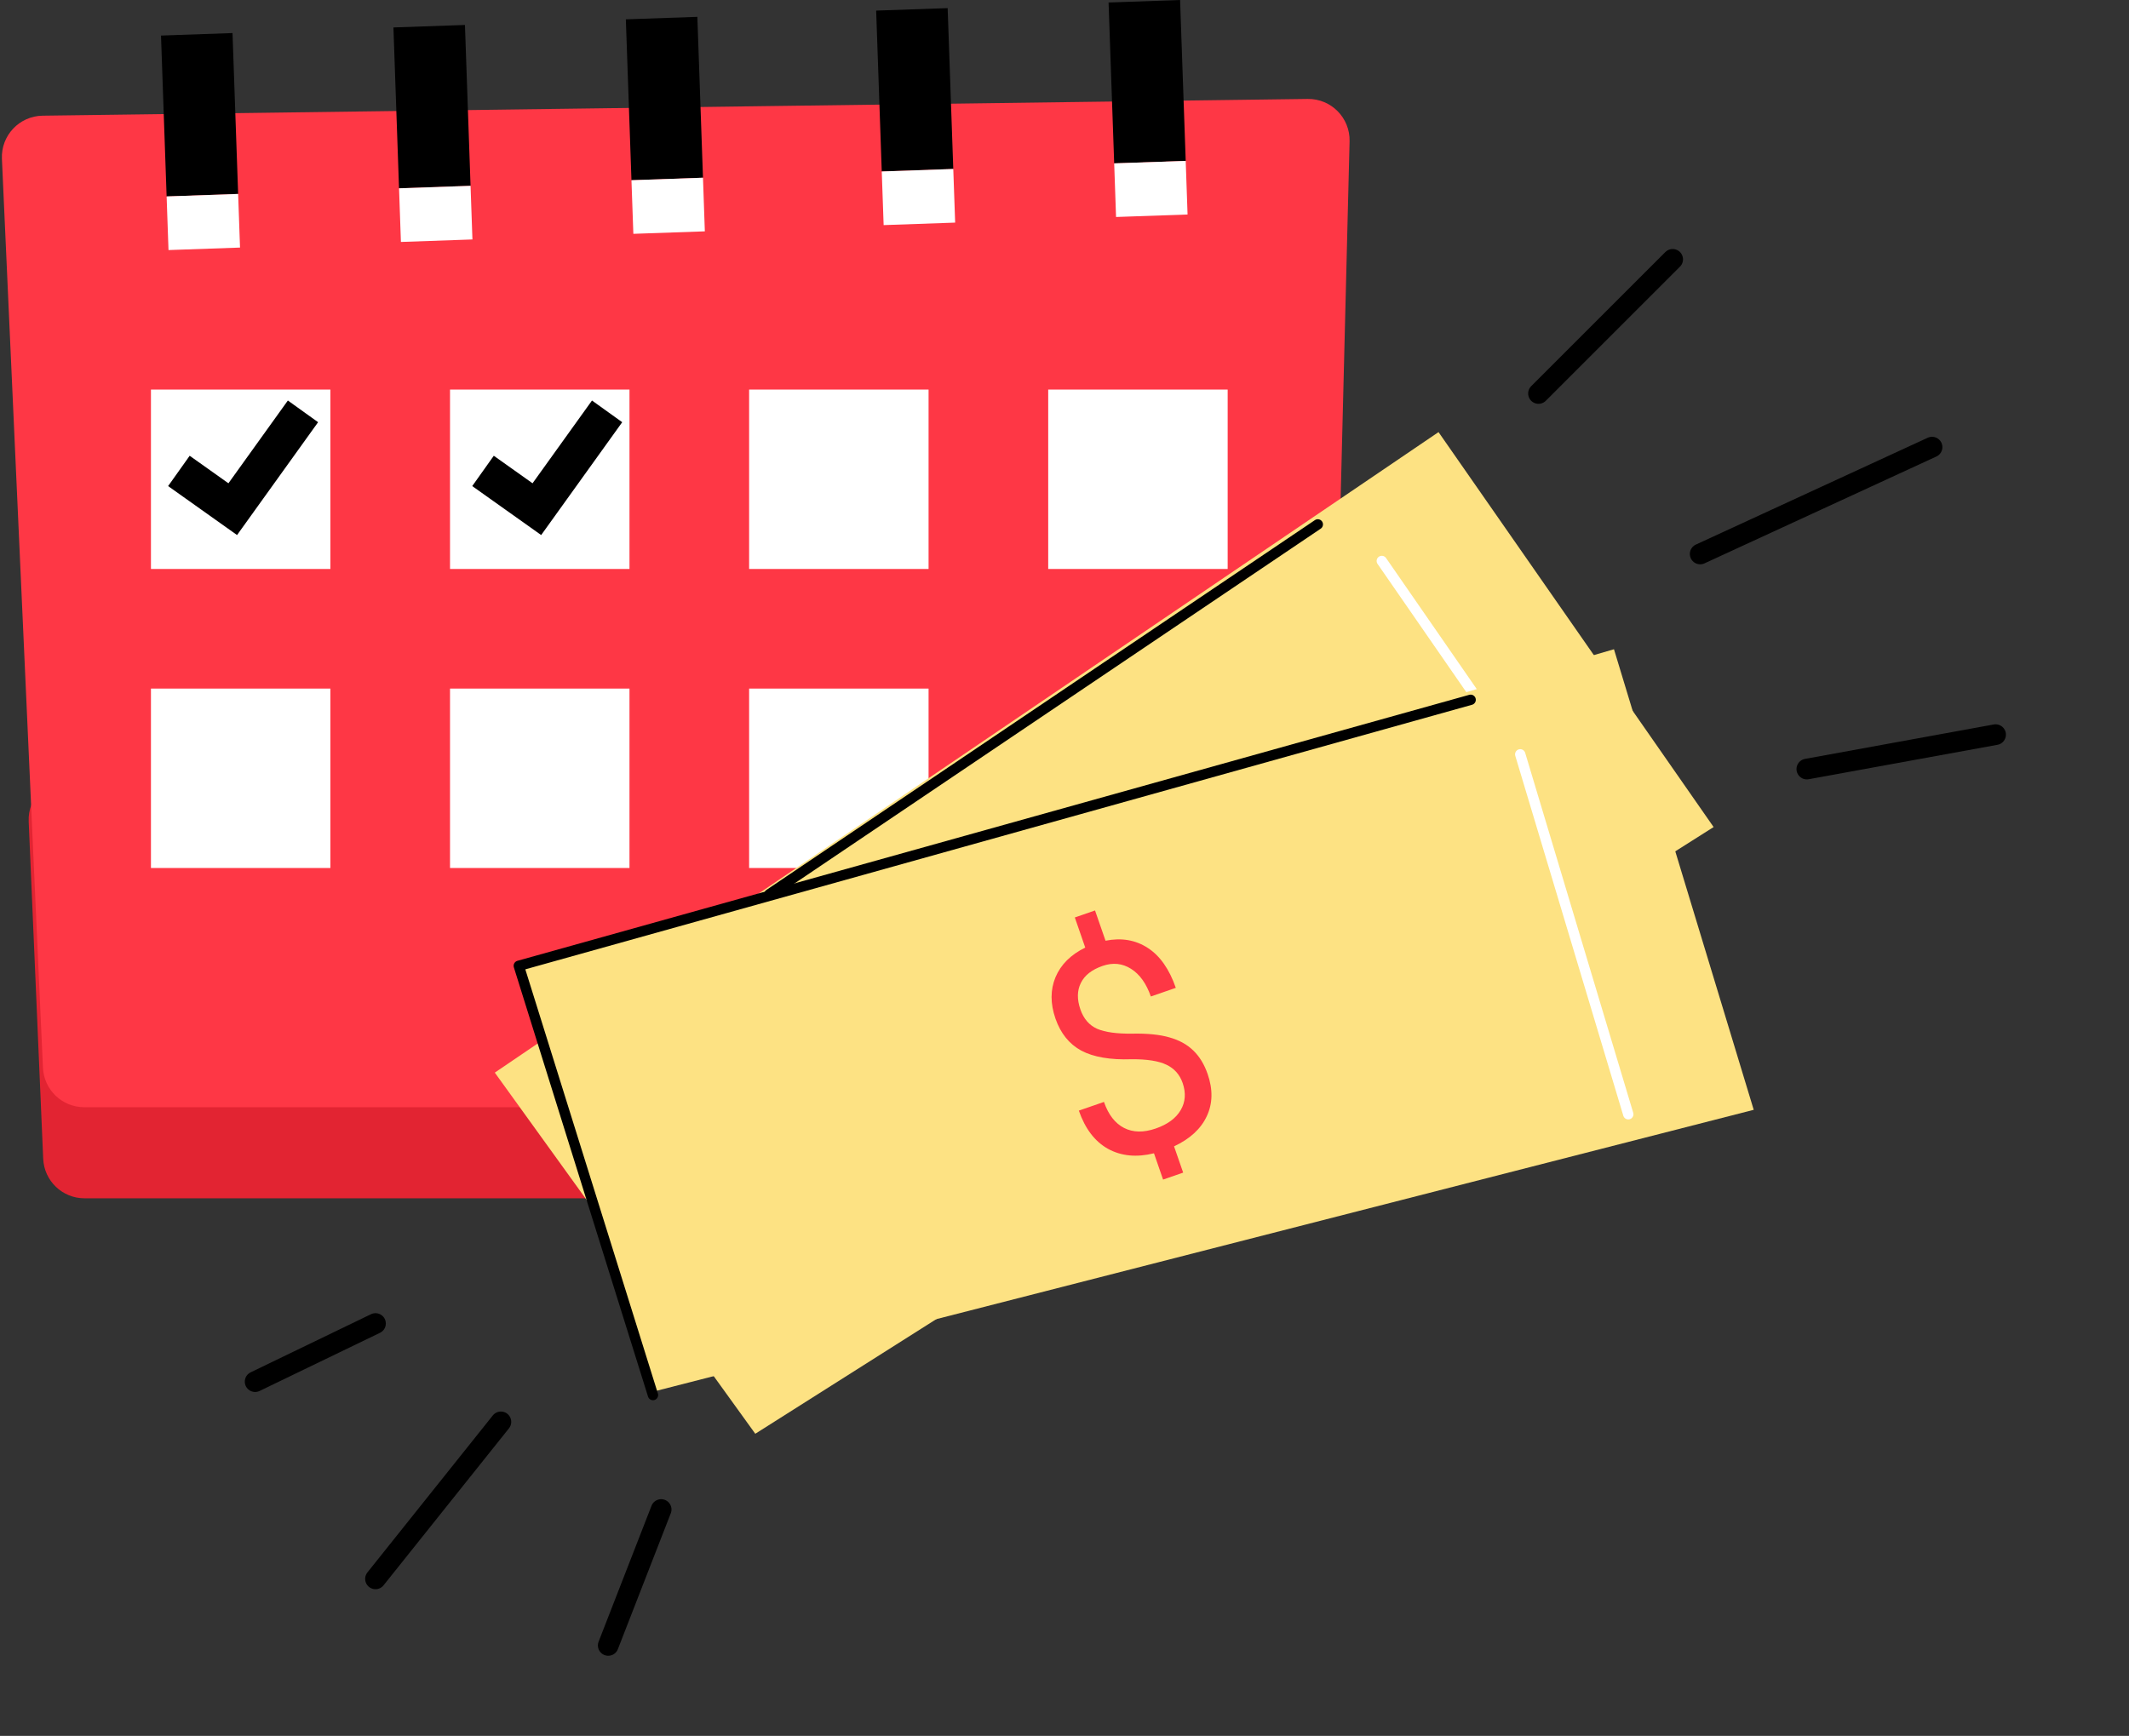
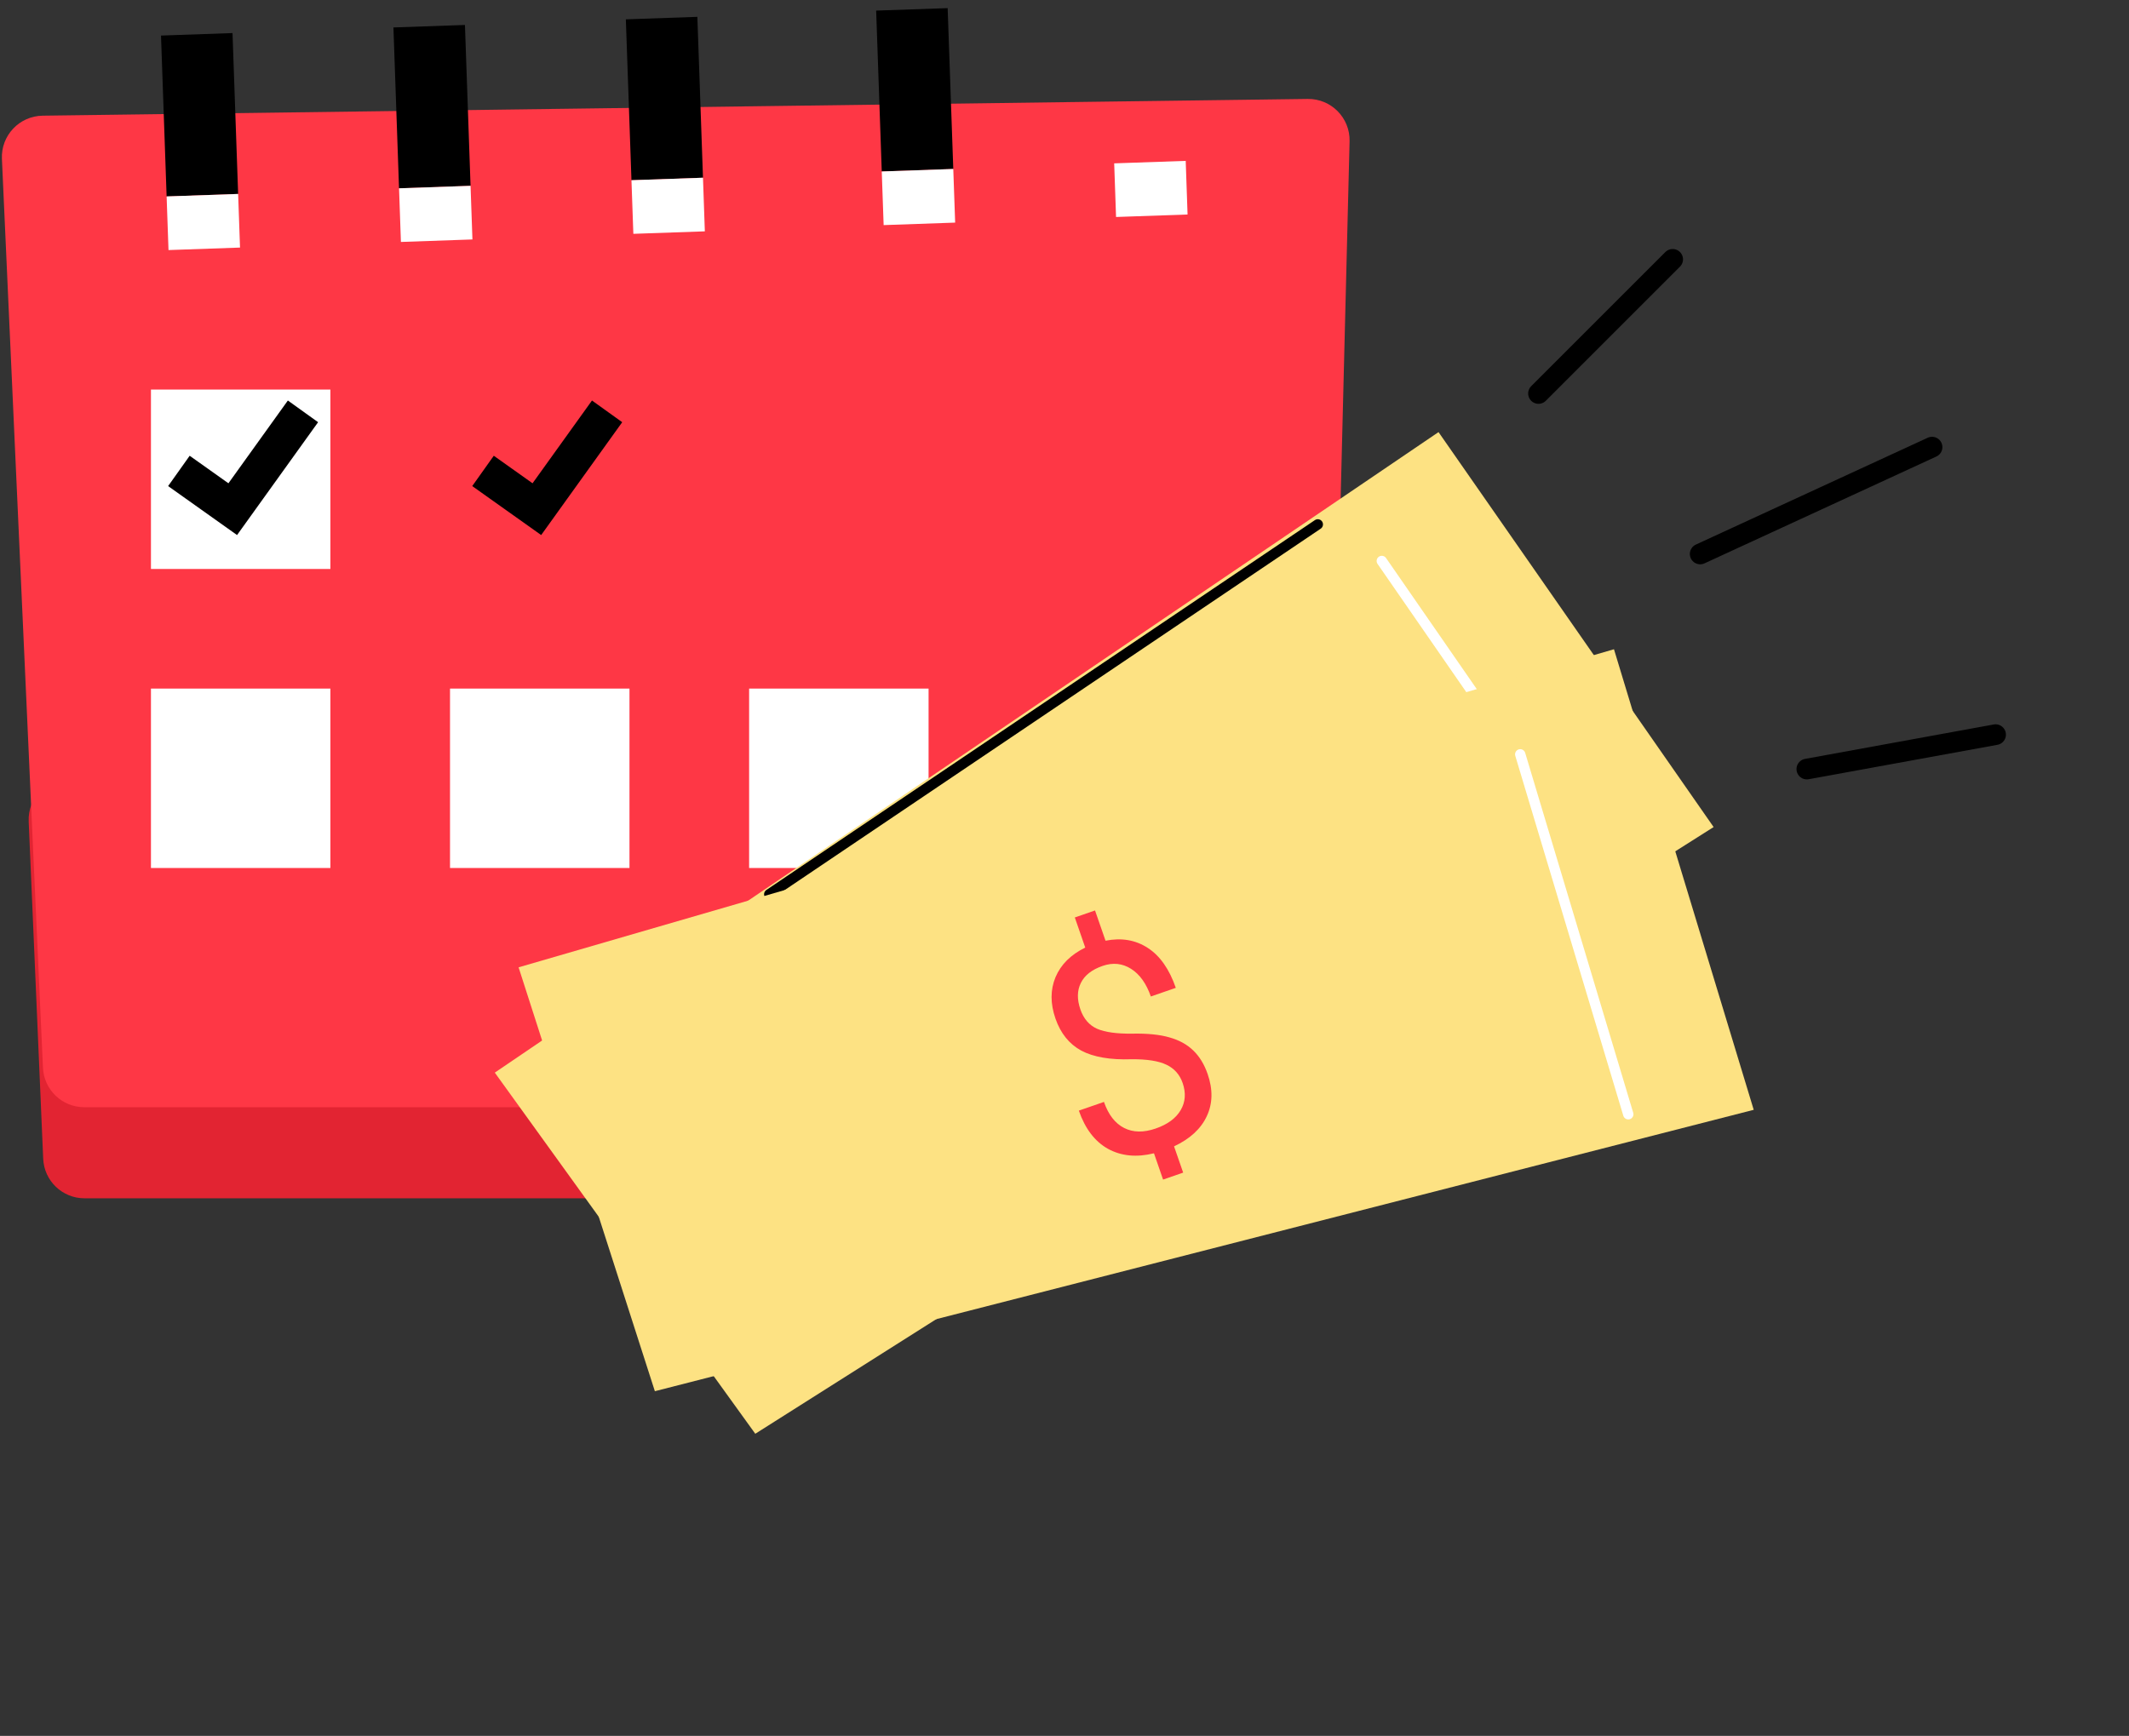
<svg xmlns="http://www.w3.org/2000/svg" width="103" height="84" viewBox="0 0 103 84" fill="none">
  <rect x="0" y="0" width="103" height="84" fill="#333333" stroke="none" />
-   <path d="M24.233 68.806L18.166 76.403M31.986 73.047L29.426 79.624M18.166 64.046L12.343 66.859" stroke="black" stroke-linecap="round" />
  <path d="M82.254 26.807L93.472 21.637M74.432 19.041L80.923 12.55M87.414 37.216L96.546 35.55" stroke="black" stroke-linecap="round" />
  <path d="M64.655 38.068L3.4 37.663C2.256 37.655 1.339 38.606 1.388 39.748L2.09 56.073C2.136 57.144 3.017 57.987 4.088 57.987H64.642C65.747 57.987 66.642 57.092 66.642 55.987V40.068C66.642 38.969 65.755 38.075 64.655 38.068Z" fill="#E22432" />
  <path d="M52.757 52.889C52.377 53.327 51.826 53.579 51.246 53.579H4.075C3.006 53.579 2.126 52.737 2.078 51.669L0.093 7.688C0.042 6.56 0.935 5.613 2.065 5.598L63.266 4.788C64.401 4.773 65.32 5.703 65.292 6.837L64.496 38.661C64.485 39.126 64.312 39.571 64.008 39.922L52.757 52.889Z" fill="#FE3745" />
  <path d="M52.159 39.109V53.579L66.629 39.109H52.159Z" fill="black" />
  <path d="M11.249 1.6L7.789 1.721L8.061 9.506L11.521 9.385L11.249 1.6Z" fill="black" />
  <path d="M22.494 1.208L19.034 1.328L19.305 9.113L22.765 8.992L22.494 1.208Z" fill="black" />
  <path d="M33.738 0.815L30.278 0.936L30.55 8.721L34.01 8.6L33.738 0.815Z" fill="black" />
  <path d="M45.847 0.393L42.388 0.513L42.659 8.298L46.119 8.177L45.847 0.393Z" fill="black" />
-   <path d="M57.092 -5.1454e-05L53.632 0.121L53.904 7.905L57.364 7.785L57.092 -5.1454e-05Z" fill="black" />
  <path d="M11.521 9.385L8.061 9.506L8.152 12.101L11.612 11.98L11.521 9.385Z" fill="white" />
  <path d="M22.765 8.992L19.306 9.113L19.396 11.708L22.856 11.587L22.765 8.992Z" fill="white" />
  <path d="M34.01 8.6L30.55 8.721L30.641 11.315L34.1 11.195L34.01 8.6Z" fill="white" />
  <path d="M46.119 8.177L42.659 8.298L42.75 10.893L46.21 10.772L46.119 8.177Z" fill="white" />
  <path d="M57.364 7.785L53.904 7.905L53.994 10.5L57.454 10.38L57.364 7.785Z" fill="white" />
  <path d="M15.984 18.851H7.303V27.533H15.984V18.851Z" fill="white" />
  <path d="M8.655 22.788L11.26 24.639L14.658 19.906" stroke="black" stroke-width="1.8" />
-   <path d="M30.454 18.851H21.772V27.533H30.454V18.851Z" fill="white" />
  <path d="M23.368 22.788L25.973 24.639L29.371 19.906" stroke="black" stroke-width="1.8" />
-   <path d="M44.924 18.851H36.242V27.533H44.924V18.851Z" fill="white" />
-   <path d="M59.394 18.851H50.712V27.533H59.394V18.851Z" fill="white" />
+   <path d="M44.924 18.851H36.242V27.533V18.851Z" fill="white" />
  <path d="M15.984 33.321H7.303V42.003H15.984V33.321Z" fill="white" />
  <path d="M30.454 33.321H21.772V42.003H30.454V33.321Z" fill="white" />
  <path d="M44.924 33.321H36.242V42.003H44.924V33.321Z" fill="white" />
  <path d="M36.54 69.381L23.938 51.905L69.595 20.91L82.904 40.022L36.54 69.381Z" fill="#FDE283" />
  <path d="M37.216 43.274L63.755 25.376" stroke="black" stroke-width="0.5" stroke-linecap="round" stroke-linejoin="round" />
  <path d="M66.851 27.146L77.198 42.1" stroke="white" stroke-width="0.5" stroke-linecap="round" stroke-linejoin="round" />
  <path d="M56.224 47.313C55.963 46.969 55.624 46.769 55.205 46.715C54.791 46.657 54.228 46.747 53.519 46.983C52.548 47.335 51.734 47.452 51.077 47.337C50.422 47.214 49.866 46.851 49.41 46.248C48.946 45.634 48.74 44.998 48.794 44.339C48.851 43.677 49.16 43.076 49.72 42.535L48.79 41.304L49.616 40.68L50.55 41.916C51.236 41.533 51.918 41.433 52.596 41.615C53.277 41.795 53.908 42.268 54.488 43.036L53.469 43.807C53.069 43.279 52.629 42.953 52.146 42.829C51.663 42.705 51.212 42.803 50.791 43.121C50.351 43.453 50.102 43.824 50.045 44.232C49.985 44.636 50.111 45.044 50.422 45.456C50.711 45.839 51.064 46.052 51.481 46.096C51.898 46.133 52.458 46.034 53.161 45.796C53.865 45.553 54.459 45.425 54.943 45.412C55.428 45.393 55.856 45.475 56.228 45.659C56.603 45.841 56.94 46.13 57.241 46.527C57.719 47.16 57.916 47.812 57.831 48.483C57.749 49.151 57.397 49.776 56.775 50.358L57.586 51.431L56.766 52.051L55.955 50.978C55.22 51.434 54.493 51.594 53.776 51.459C53.06 51.318 52.421 50.877 51.861 50.135L52.886 49.36C53.279 49.881 53.717 50.179 54.199 50.257C54.681 50.334 55.17 50.185 55.665 49.811C56.149 49.445 56.44 49.039 56.539 48.594C56.638 48.148 56.532 47.722 56.224 47.313Z" fill="black" />
  <path d="M31.682 67.322L25.089 46.81L78.083 31.418L84.844 53.705L31.682 67.322Z" fill="#FDE283" />
-   <path d="M71.149 33.864L25.099 46.736L31.59 67.508" stroke="black" stroke-width="0.5" stroke-linecap="round" stroke-linejoin="round" />
  <path d="M73.548 36.503L78.775 53.92" stroke="white" stroke-width="0.5" stroke-linecap="round" stroke-linejoin="round" />
  <path d="M57.216 52.407C57.074 51.999 56.813 51.704 56.431 51.523C56.055 51.341 55.492 51.252 54.744 51.258C53.712 51.293 52.902 51.153 52.313 50.841C51.727 50.522 51.311 50.005 51.063 49.291C50.811 48.563 50.812 47.895 51.066 47.285C51.325 46.673 51.804 46.197 52.504 45.855L51.999 44.397L52.977 44.058L53.485 45.522C54.255 45.37 54.935 45.485 55.523 45.867C56.116 46.248 56.57 46.893 56.885 47.803L55.677 48.221C55.46 47.596 55.142 47.15 54.721 46.883C54.3 46.616 53.84 46.569 53.341 46.742C52.821 46.923 52.47 47.198 52.29 47.569C52.108 47.935 52.101 48.362 52.27 48.85C52.427 49.303 52.697 49.614 53.08 49.785C53.465 49.95 54.029 50.028 54.771 50.019C55.516 50.004 56.12 50.066 56.584 50.203C57.051 50.334 57.433 50.545 57.73 50.835C58.03 51.123 58.262 51.502 58.425 51.973C58.685 52.723 58.671 53.403 58.383 54.015C58.099 54.625 57.572 55.111 56.8 55.473L57.241 56.744L56.269 57.081L55.829 55.809C54.989 56.016 54.248 55.945 53.608 55.595C52.97 55.24 52.499 54.623 52.194 53.744L53.409 53.323C53.623 53.94 53.947 54.36 54.382 54.582C54.816 54.804 55.327 54.813 55.913 54.61C56.486 54.411 56.889 54.115 57.12 53.722C57.351 53.329 57.383 52.891 57.216 52.407Z" fill="#FE3745" />
</svg>